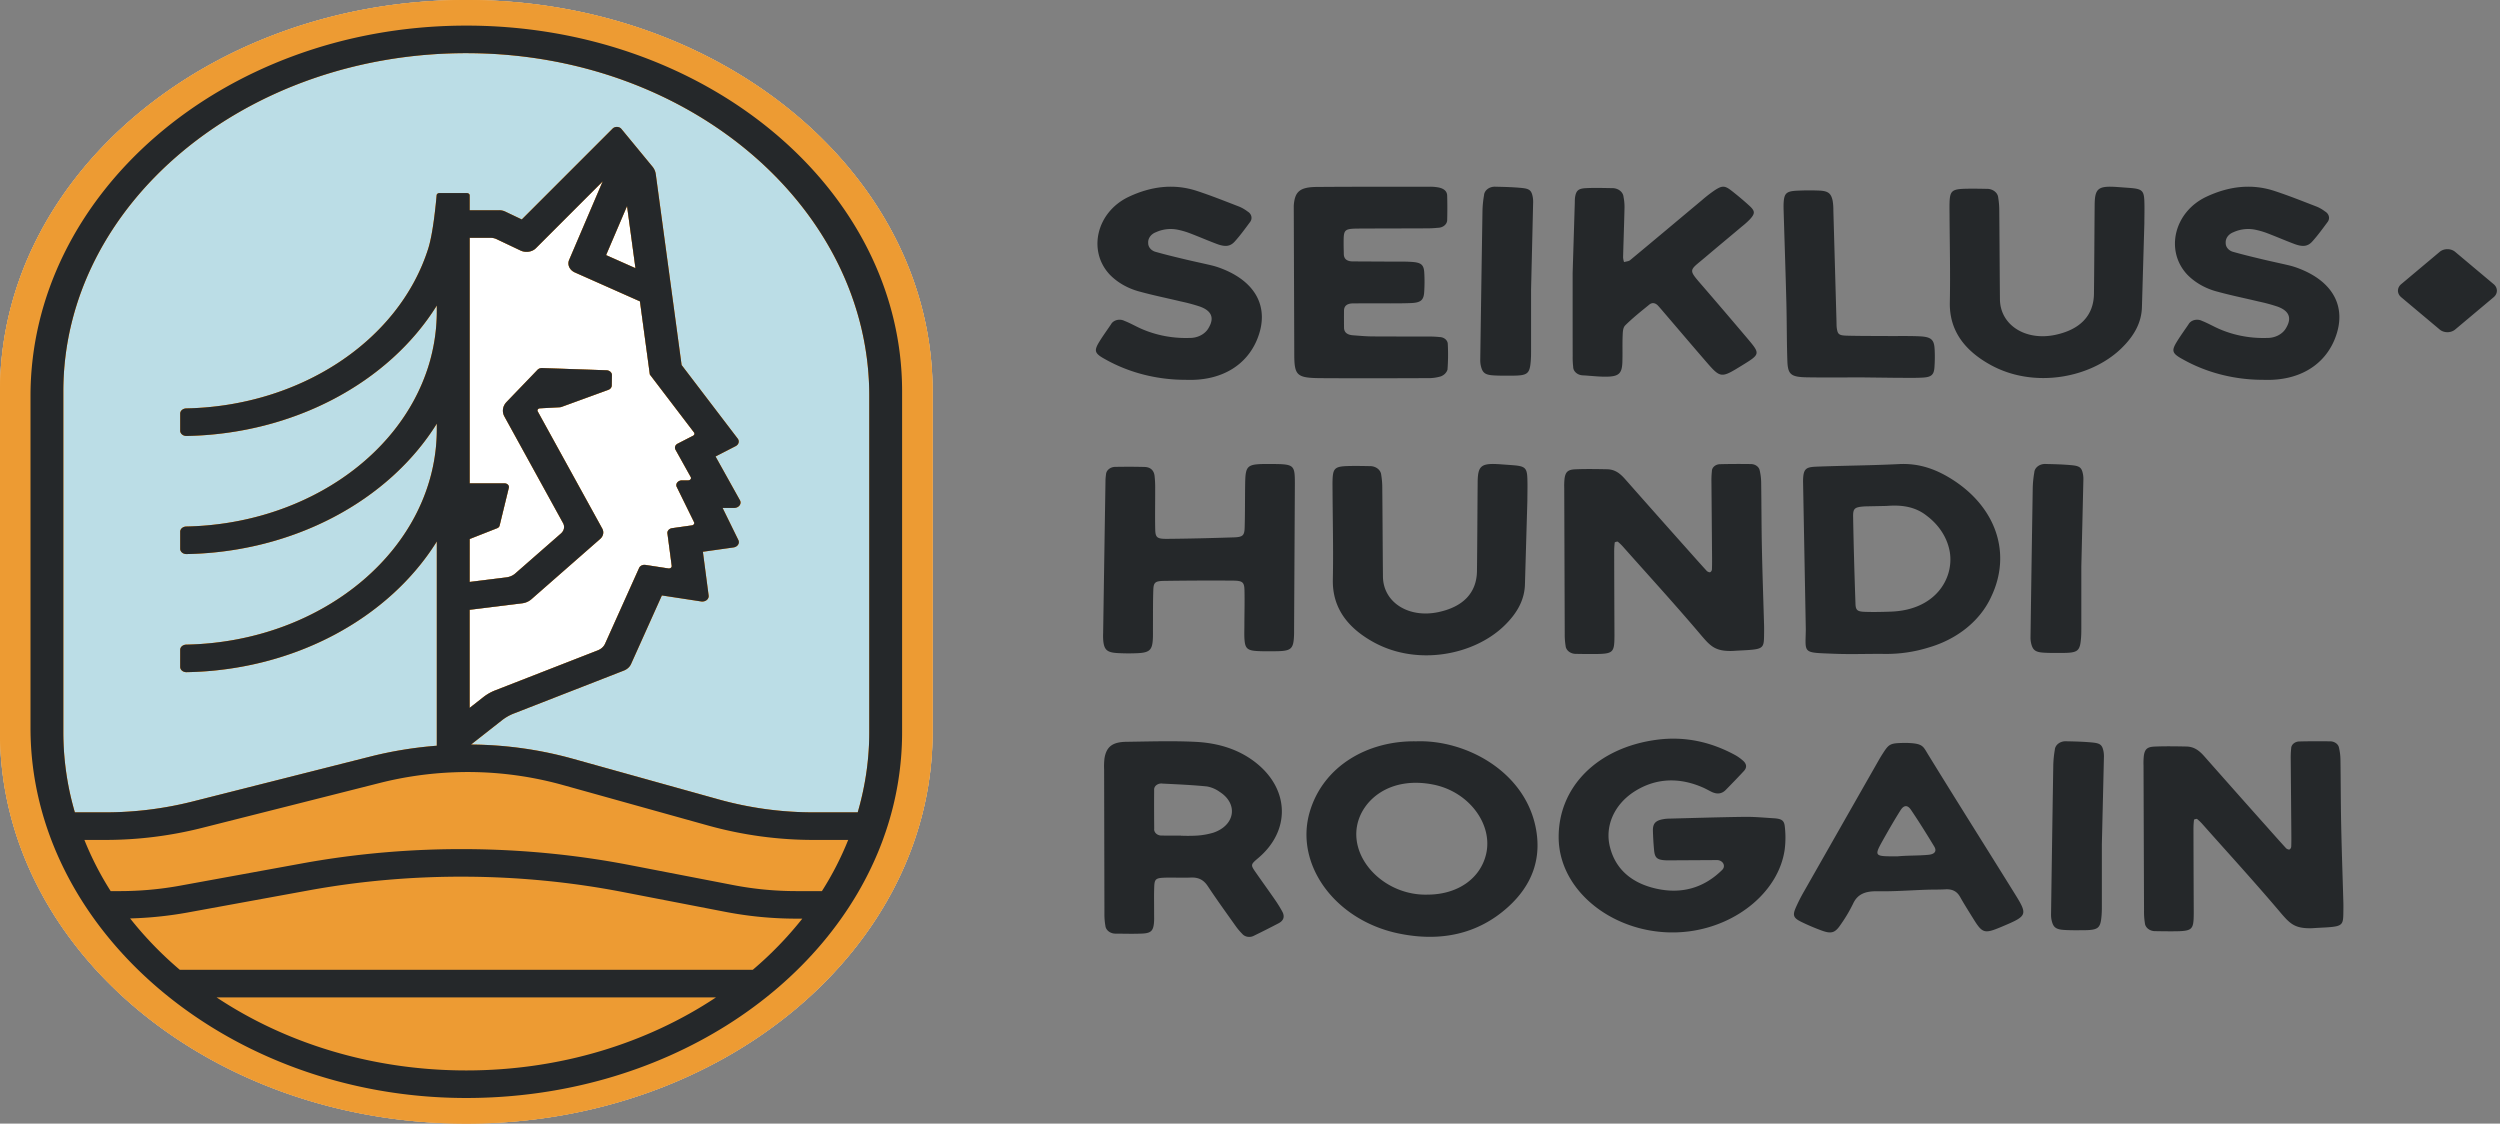
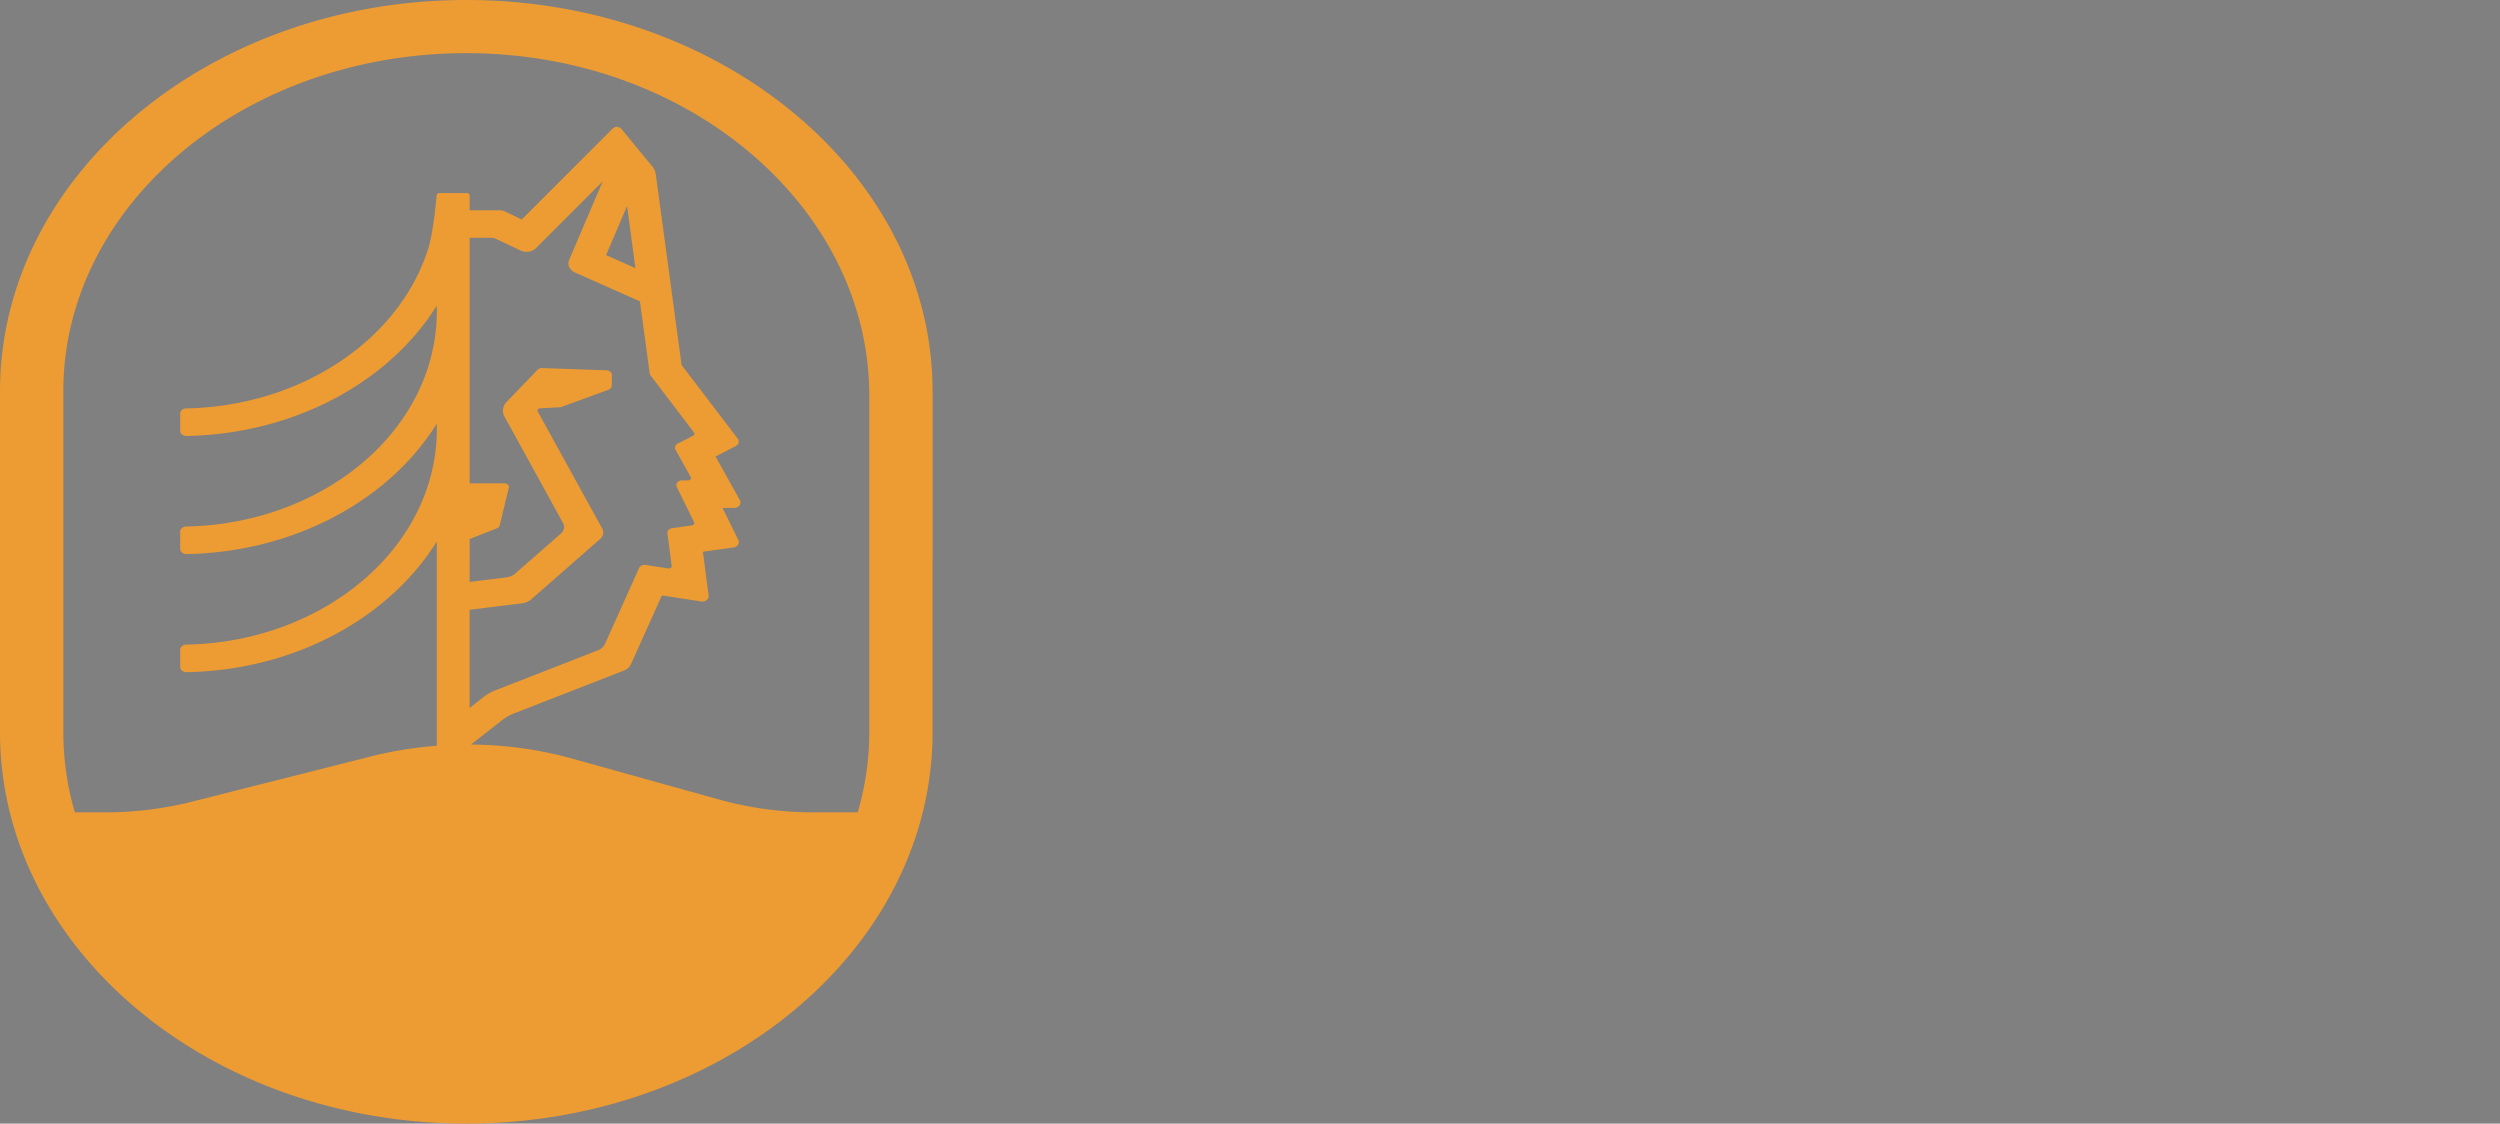
<svg xmlns="http://www.w3.org/2000/svg" width="445" height="200" fill="none">
  <rect width="100%" height="100%" fill="#808080" stroke="none" />
-   <path d="M223.825 60.275c-1.841 4.646-6.309 7.595-12.795 7.333-5.099.003-10.082-1.273-14.311-3.664-1.92-1.051-2.039-1.5-.995-3.19.63-1.02 1.347-2.005 2.025-3.006.195-.37.571-.652 1.033-.773a1.96 1.96 0 011.373.14c.774.302 1.502.69 2.24 1.052 2.822 1.404 6.066 2.094 9.344 1.987 1.501.02 2.866-.728 3.451-1.888.966-1.684.481-2.927-1.568-3.683a30.756 30.756 0 00-3.419-.922c-2.388-.576-4.81-1.063-7.169-1.71-2.157-.536-4.07-1.605-5.493-3.065-3.997-4.263-2.344-11.17 3.409-13.87 3.828-1.794 7.905-2.412 12.124-1.023 2.548.838 5.025 1.831 7.515 2.79a6.697 6.697 0 011.473.858c.748.437.933 1.3.414 1.929-.86 1.162-1.709 2.332-2.691 3.42-.817.907-1.717.988-3.227.42-1.641-.616-3.239-1.316-4.879-1.935a13.773 13.773 0 00-2.192-.614 6.324 6.324 0 00-3.737.475c-.887.337-1.433 1.1-1.371 1.916-.018.752.579 1.418 1.444 1.611 1.703.483 3.435.896 5.166 1.31 1.565.375 3.146.7 4.711 1.074.576.141 1.139.319 1.684.532 6.217 2.38 8.619 7.002 6.441 12.496zm6.464-23.644c.165-2.538 1.073-3.332 4.129-3.355 6.682-.05 13.364-.04 20.047-.043a8.566 8.566 0 011.532.123c.92.166 1.578.612 1.6 1.457a80.43 80.43 0 01.003 4.31c.017.764-.701 1.398-1.611 1.422a21.66 21.66 0 01-2.305.103c-3.769.019-7.54.016-11.308.035-3.214.015-3.216.022-3.21 2.808 0 .575.024 1.15.033 1.726.013.887.566 1.309 1.604 1.314l6.682.034c1.285.008 2.576-.032 3.853.057 1.641.115 2.1.522 2.182 1.895.068 1.15.063 2.3-.011 3.449-.092 1.45-.584 1.914-2.373 1.983-2.394.092-4.796.033-7.194.042-1.028.003-2.056.01-3.085.015-1.026.005-1.615.401-1.624 1.295a159.8 159.8 0 00.004 3.018c.008.887.621 1.293 1.608 1.364 1.107.079 2.216.186 3.326.198 3.341.028 6.683.009 10.024.02.685-.006 1.369.025 2.049.092.82.022 1.469.589 1.463 1.276a35.34 35.34 0 01-.053 4.521c-.157.532-.593.975-1.185 1.205a7.892 7.892 0 01-2.514.314c-6.254.024-12.508.043-18.761.003-4.351-.028-4.793-.436-4.814-4.15l-.091-26.531zm42.24 14.913v11.089c0 .503-.008 1.006-.046 1.508-.183 2.42-.545 2.716-3.365 2.727-1.113.004-2.23.022-3.337-.052-1.46-.097-1.915-.482-2.191-1.703a4.535 4.535 0 01-.105-1.07c.124-8.83.256-17.663.396-26.494.022-.93.113-1.86.274-2.782.025-.44.264-.854.661-1.142.398-.29.918-.429 1.441-.387 1.538.03 3.08.07 4.605.218 1.42.137 1.741.462 1.967 1.612.06.354.083.713.066 1.07-.104 4.59-.216 9.186-.366 15.406zm7.401-2.959l.386-12.602a7.082 7.082 0 01.043-.861c.184-1.173.557-1.561 1.918-1.63 1.535-.08 3.081-.028 4.625-.004 1.089-.04 2.016.658 2.088 1.571a9 9 0 01.173 1.929c-.067 2.944-.176 5.888-.253 8.834.024.28.082.558.17.83.366-.111.832-.136 1.082-.344 4.265-3.538 8.501-7.1 12.751-10.65a25.09 25.09 0 012.259-1.759c1.386-.91 1.845-.894 3.097.091 1.063.835 2.095 1.7 3.083 2.598 1.074.976 1.085 1.396.141 2.44-.433.446-.9.868-1.399 1.26-2.178 1.834-4.374 3.651-6.542 5.492-2.909 2.47-3.141 2.059-.549 5.06a1215.6 1215.6 0 018.088 9.465c2.264 2.69 2.233 2.741-.983 4.722-3.809 2.345-3.822 2.352-6.569-.82-2.466-2.852-4.901-5.72-7.35-8.581-.35-.409-.694-.82-1.062-1.218-.433-.468-1.009-.63-1.542-.195-1.474 1.199-2.973 2.39-4.294 3.702-.425.424-.433 1.214-.459 1.843-.066 1.58.008 3.163-.051 4.744-.077 2.056-.677 2.559-3.094 2.549-1.281-.007-2.561-.16-3.842-.236-.997.003-1.81-.672-1.819-1.51a15.116 15.116 0 01-.089-1.937c-.01-4.459-.007-8.917-.007-14.783zm64.438 13.632a26.469 26.469 0 01-.04 3.236c-.105 1.262-.558 1.671-2.054 1.758-1.536.088-3.083.037-4.625.04l-6.169-.074c-3.255 0-6.511.04-9.768-.012-2.923-.047-3.475-.48-3.56-2.91-.121-3.45-.089-6.902-.177-10.352-.137-5.389-.322-10.776-.482-16.165-.015-.576-.037-1.152 0-1.725.11-1.638.513-1.992 2.488-2.077 1.283-.06 2.57-.065 3.853-.014 1.572.07 2.105.493 2.379 1.811.093.57.135 1.144.126 1.72.188 6.609.374 13.218.56 19.828.009.36 0 .72.046 1.077.156 1.128.365 1.349 1.781 1.389 2.482.069 4.969.049 7.452.066 1.799.01 3.601-.03 5.397.043 2.179.09 2.72.57 2.792 2.361h.001zm37.325-22.387l-.425 14.65c-.028 3.004-1.488 5.432-3.734 7.591-5.428 5.214-15.423 7.126-23.129 2.929-4.749-2.589-7.434-6.205-7.336-11.158.105-5.246-.025-10.496-.053-15.745-.002-.646-.018-1.293 0-1.94.064-2.2.408-2.507 2.966-2.562 1.199-.026 2.398-.003 3.597.02 1.09-.049 2.024.645 2.101 1.558.13.781.193 1.57.189 2.359.05 5.25.068 10.497.119 15.746.045 4.598 4.586 7.473 9.931 6.309 4.403-.96 6.76-3.466 6.804-7.317.061-5.249.076-10.498.123-15.745.027-3.064.616-3.499 4.257-3.222.683.052 1.366.097 2.048.15 2.091.166 2.467.47 2.54 2.28.054 1.362.004 2.732.002 4.096zm33.928 20.445c-1.84 4.646-6.308 7.595-12.794 7.333-5.099.003-10.082-1.273-14.311-3.664-1.92-1.051-2.039-1.5-.995-3.19.63-1.02 1.347-2.005 2.025-3.006.195-.37.571-.652 1.032-.773a1.96 1.96 0 011.374.14c.773.302 1.501.69 2.24 1.052 2.822 1.404 6.066 2.094 9.343 1.987 1.502.02 2.867-.728 3.452-1.888.965-1.684.48-2.927-1.568-3.683a30.815 30.815 0 00-3.419-.922c-2.388-.576-4.81-1.063-7.17-1.71-2.156-.536-4.07-1.605-5.492-3.065-3.997-4.263-2.344-11.17 3.408-13.87 3.829-1.794 7.906-2.412 12.125-1.023 2.548.838 5.025 1.831 7.515 2.79a6.697 6.697 0 011.473.858c.748.437.933 1.3.414 1.929-.861 1.162-1.709 2.332-2.691 3.42-.817.907-1.718.988-3.228.42-1.64-.616-3.238-1.316-4.878-1.935a13.803 13.803 0 00-2.192-.614 6.324 6.324 0 00-3.737.475c-.887.337-1.433 1.1-1.371 1.916-.019.752.579 1.418 1.444 1.611 1.703.483 3.435.896 5.165 1.31 1.565.375 3.147.7 4.712 1.074.576.141 1.139.319 1.684.532 6.217 2.38 8.619 7.002 6.44 12.496zm-185.273 51.782c0 .36.003.72-.013 1.08-.101 2.408-.515 2.761-3.308 2.783-1.114.008-2.233.029-3.342-.04-1.527-.094-1.993-.453-2.133-1.703-.105-.928-.055-1.869-.052-2.804.003-2.087.065-4.175.019-6.261-.034-1.505-.313-1.749-2.149-1.762a541.62 541.62 0 00-12.092.048c-1.677.023-1.944.254-1.991 1.663-.077 2.301-.048 4.605-.062 6.908-.003.576.013 1.152-.016 1.727-.101 2.079-.611 2.518-3.067 2.585-1.114.039-2.23.026-3.342-.04-1.705-.115-2.218-.569-2.402-2.02a10.428 10.428 0 01-.039-1.51c.135-8.993.273-17.985.416-26.978a8.326 8.326 0 01.098-1.29c.041-.763.803-1.359 1.713-1.34 1.713-.03 3.427-.03 5.14.015 1.139.03 1.668.688 1.784 1.552.088.788.125 1.579.112 2.369.009 2.377-.045 4.753.006 7.125.032 1.522.296 1.768 2.139 1.752 3.941-.033 7.882-.137 11.821-.263 1.614-.052 1.917-.318 1.96-1.714.077-2.445.051-4.893.083-7.34.05-3.948.152-4.03 4.718-4.007 4.019.02 4.141.129 4.138 3.557l-.139 25.908zm41.521-22.873l-.425 14.65c-.028 3.004-1.488 5.432-3.734 7.592-5.428 5.214-15.423 7.126-23.129 2.928-4.749-2.588-7.434-6.205-7.336-11.157.105-5.247-.025-10.496-.053-15.746-.002-.646-.018-1.293 0-1.94.064-2.2.408-2.507 2.966-2.561 1.198-.027 2.398-.003 3.597.019 1.089-.048 2.024.645 2.101 1.558.13.781.193 1.57.189 2.36.051 5.25.068 10.496.118 15.745.046 4.599 4.587 7.473 9.932 6.309 4.404-.959 6.76-3.466 6.804-7.317.061-5.248.075-10.497.122-15.745.028-3.064.617-3.499 4.258-3.222.683.052 1.366.097 2.048.151 2.091.165 2.467.47 2.54 2.279.054 1.363.004 2.732.002 4.097zm6.566-2.279c-.022-.575-.004-1.15.054-1.724.167-1.168.58-1.59 1.914-1.646 1.879-.08 3.769-.045 5.652-.01 1.535.028 2.442.885 3.285 1.84 3.673 4.163 7.359 8.317 11.057 12.463 1.127 1.267 2.253 2.538 3.402 3.793.128.139.462.282.613.234a.628.628 0 00.312-.509c.034-.863.027-1.725.019-2.59-.034-4.315-.07-8.632-.107-12.947-.014-.647.013-1.296.081-1.94 0-.332.156-.65.437-.882.28-.234.658-.364 1.054-.362 1.797-.046 3.597-.048 5.394-.024.817-.014 1.517.485 1.631 1.163.162.704.248 1.418.256 2.135.057 3.883.047 7.769.129 11.653.094 4.6.257 9.2.389 13.8.009.36.009.72.005 1.079-.037 2.819.131 3.104-3.228 3.303-.085.006-2.217.114-2.298.133-3.312.109-4.064-.89-6.036-3.212-4.376-5.154-8.966-10.178-13.476-15.255a8.204 8.204 0 00-1.004-.976c-.073-.06-.539.069-.547.134-.069.57-.101 1.145-.098 1.718.009 4.748.025 9.496.047 14.244 0 .287.004.575 0 .862-.028 2.824-.261 3.019-3.696 3.034-1.028.005-2.057-.006-3.085-.027-1 .038-1.851-.602-1.915-1.44a12.365 12.365 0 01-.153-2.148l-.088-25.896zm68.641 11.432c-.403-2.52-1.862-4.837-4.117-6.534-2.055-1.634-4.482-1.962-7.139-1.747l-3.853.08c-1.812.124-2.137.306-2.113 1.817.088 5.172.24 10.345.419 15.515.039 1.162.34 1.394 1.702 1.439 1.539.053 3.086.017 4.624-.039 7.856-.285 11.188-5.816 10.477-10.53zm7.358 7.883c-1.933 4.235-5.995 7.539-11.101 9.026a25.24 25.24 0 01-7.801 1.153c-2.998-.038-6.004.094-8.996-.027-5.757-.233-5.167.053-5.103-4.321l-.488-26.309c0-2.608.627-2.615 2.987-2.7 4.704-.168 9.418-.2 14.117-.435 3.672-.184 6.719.993 9.492 2.764 7.826 4.994 10.553 13.205 6.893 20.849zm16.041-5.321v11.089c0 .503-.008 1.007-.047 1.508-.183 2.42-.545 2.717-3.365 2.727-1.113.004-2.23.022-3.336-.052-1.461-.097-1.916-.481-2.192-1.703a4.522 4.522 0 01-.104-1.068c.123-8.832.255-17.665.395-26.496.022-.93.113-1.86.274-2.782.025-.44.264-.854.662-1.142.397-.29.917-.428 1.44-.387 1.538.03 3.08.071 4.605.219 1.421.137 1.742.461 1.967 1.611.061.355.083.713.066 1.071-.104 4.59-.216 9.185-.365 15.405zm-153.373 40.054a5.55 5.55 0 00-2.256-.965c-2.621-.262-5.265-.378-7.903-.507a1.45 1.45 0 00-1.088.26c-.294.223-.448.549-.416.882-.02 2.294-.009 4.589.008 6.884-.042.329.093.656.37.893.276.236.664.356 1.057.327 1.11.022 2.221.005 3.332.005v.024c.938.037 1.88.031 2.818-.018 1.02-.061 2.025-.24 2.986-.531 3.853-1.329 4.416-5.129 1.092-7.254zm10.485 23.39a154.923 154.923 0 01-4.403 2.223c-.69.372-1.606.219-2.071-.347a11.042 11.042 0 01-1.18-1.404c-1.666-2.347-3.359-4.684-4.939-7.071-.705-1.064-1.576-1.606-3.059-1.539-1.536.07-3.084-.028-4.624.023-1.55.052-1.798.249-1.854 1.535-.066 1.58-.018 3.162-.026 4.746-.003.648.035 1.299-.044 1.94-.154 1.271-.583 1.661-2.086 1.728-1.537.069-3.082.019-4.624.011-.998.049-1.856-.589-1.921-1.426a11.54 11.54 0 01-.168-2.146l-.055-25.672a12.343 12.343 0 01.063-1.941c.331-2.07 1.402-2.927 3.893-2.962 4.112-.057 8.236-.195 12.334.009 4.194.209 8.01 1.427 11.083 4.007 5.632 4.73 5.701 11.869.115 16.628-1.442 1.228-1.454 1.234-.463 2.656 1.122 1.614 2.28 3.212 3.397 4.829a22.37 22.37 0 011.299 2.105c.439.817.299 1.565-.667 2.068zm27.555-24.684c-7.784-1.546-12.718 2.769-13.58 7.306-1.184 6.229 5.131 12.499 12.561 12.277 5.28-.013 9.337-2.805 10.389-7.152 1.294-5.339-3.035-11.173-9.37-12.431zm13.248 21.825c-5.329 4.798-11.999 6.231-19.477 4.664-11.305-2.369-18.506-12.295-15.788-21.607 2.395-8.201 10.362-12.741 18.972-12.586 8.618-.314 19.122 5.165 21.222 15.175 1.144 5.453-.437 10.31-4.929 14.354zm28.305-8.341c-1.706-.054-2.13-.402-2.265-1.786a50.963 50.963 0 01-.209-3.446c-.041-1.396.5-1.92 2.147-2.146.229-.029.46-.046.692-.05 4.496-.112 8.992-.259 13.489-.316 1.706-.022 3.416.142 5.122.247 1.434.088 1.913.35 2.026 1.5a17.114 17.114 0 01-.023 4.09c-1.051 7.312-8.252 13.383-16.948 14.538-11.856 1.574-23.231-6.348-23.284-16.708-.047-8.962 6.835-15.939 17.358-17.376 5.141-.703 9.862.396 14.184 2.781.42.249.812.53 1.171.839.707.574.896 1.239.263 1.925-1.05 1.137-2.137 2.25-3.223 3.362-.708.726-1.569.812-2.519.357-.521-.251-1.015-.543-1.546-.775-4.195-1.834-8.361-1.735-12.2.707-3.655 2.344-5.344 6.263-4.319 10.027.982 3.748 3.771 6.299 8.28 7.283 4.716 1.027 8.596-.314 11.683-3.378l.025-.027c.28-.307.338-.717.153-1.07-.185-.353-.584-.594-1.042-.629h-.017l-8.998.051zm47.592-2.475c-1.332-2.197-2.691-4.385-4.143-6.527-.608-.896-1.262-.851-1.858.094-1.089 1.726-2.101 3.486-3.093 5.253-1.68 3.003-1.565 2.934 2.537 2.944 1.823-.178 3.699-.102 5.523-.277 1.14-.108 1.539-.655 1.034-1.487zm12.251 14.191l-.23.098c-3.102 1.303-3.428 1.212-5.083-1.46-.792-1.277-1.6-2.549-2.331-3.849-.541-.961-1.345-1.421-2.63-1.346-1.111.064-2.229.034-3.342.071-2.91.097-5.824.324-8.73.272-2.163-.039-3.567.496-4.364 2.254a26.23 26.23 0 01-2.18 3.667c-1.025 1.535-1.686 1.715-3.538 1.016a38.15 38.15 0 01-3.437-1.467c-1.432-.704-1.621-1.16-1.047-2.502a30.025 30.025 0 011.51-2.977c4.433-7.792 8.869-15.582 13.307-23.371.186-.324.377-.646.58-.963 1.269-1.978 1.36-2.026 4.247-2.066 3.017.078 2.998.542 3.945 2.084 5.107 8.312 10.331 16.575 15.48 24.87 2.259 3.641 2.148 3.853-2.157 5.669zm17.593-14.604v11.089c0 .503-.008 1.006-.046 1.508-.183 2.42-.546 2.716-3.366 2.727-1.113.004-2.23.022-3.336-.052-1.46-.097-1.916-.482-2.191-1.703a4.536 4.536 0 01-.105-1.069c.123-8.832.256-17.664.396-26.495.021-.931.112-1.86.273-2.782.026-.441.264-.854.662-1.142.397-.29.917-.429 1.441-.387 1.538.03 3.08.07 4.604.218 1.421.137 1.742.462 1.968 1.612.06.354.083.713.066 1.071-.105 4.59-.216 9.185-.366 15.405zm7.417-13.994a12.56 12.56 0 01.054-1.724c.167-1.168.58-1.59 1.914-1.646 1.879-.08 3.769-.046 5.652-.011 1.535.029 2.442.886 3.285 1.841 3.673 4.162 7.359 8.317 11.057 12.462 1.127 1.268 2.253 2.539 3.402 3.793.128.139.462.282.613.234a.627.627 0 00.312-.508c.034-.863.027-1.726.019-2.59-.034-4.316-.07-8.632-.106-12.947-.015-.648.012-1.296.08-1.941 0-.331.156-.649.437-.882.28-.234.659-.364 1.054-.362 1.797-.045 3.597-.048 5.394-.023.817-.015 1.517.484 1.631 1.162.162.704.248 1.418.256 2.136.057 3.883.047 7.768.129 11.653.094 4.599.258 9.199.389 13.799.009.36.009.72.005 1.08-.037 2.818.131 3.104-3.227 3.303-.086.005-2.218.113-2.299.133-3.312.108-4.064-.89-6.036-3.213-4.376-5.153-8.966-10.178-13.476-15.255a8.206 8.206 0 00-1.004-.975c-.073-.06-.539.068-.547.134-.069.57-.101 1.144-.098 1.717.01 4.748.026 9.496.047 14.244 0 .288.004.575 0 .863-.028 2.824-.261 3.018-3.696 3.034-1.028.005-2.057-.006-3.085-.027-1 .038-1.851-.602-1.915-1.44a12.285 12.285 0 01-.152-2.149l-.089-25.895zm62.328-83.363l-6.858 5.756c-.76.638-1.993.638-2.754 0l-6.858-5.756c-.76-.638-.76-1.673 0-2.311l6.858-5.756c.761-.638 1.994-.638 2.754 0l6.858 5.756c.761.638.761 1.673 0 2.311z" fill="#25282A" />
-   <path d="M92.656 44.59c.915.432 2.066.26 2.738-.414l11.888-11.892-5.975 13.982c-.363.856.073 1.804 1.03 2.232l11.573 5.144 1.761 13.016 7.862 10.312c.152.199.078.464-.158.588l-2.749 1.41c-.436.226-.604.689-.383 1.081l2.706 4.861c.158.278-.083.596-.451.596h-1.104c-.715 0-1.204.613-.93 1.169l3.08 6.272c.12.247-.064.525-.379.57l-3.526.497c-.526.075-.894.486-.836.93l.762 5.779c.037.278-.258.508-.583.459l-4.089-.626c-.479-.071-.951.154-1.125.534l-6.065 13.497c-.236.525-.704.948-1.303 1.182l-18.222 7.106a8.405 8.405 0 00-2.128 1.204l-2.454 1.928v-17.463l9.339-1.156a3.078 3.078 0 001.629-.705l12.272-10.759c.557-.49.704-1.222.362-1.839L95.715 73.23c-.142-.251.079-.543.41-.547l3.506-.19c.115-.008.23-.03.336-.07l8.309-3.03c.368-.133.605-.437.615-.772l.031-1.844c.011-.463-.425-.847-.977-.869l-11.436-.393c-.326-.008-.636.106-.836.318l-5.503 5.721c-.704.732-.85 1.729-.383 2.58l10.437 18.976c.342.618.195 1.346-.362 1.84l-8.136 7.123c-.43.384-1.004.631-1.63.706l-6.5.807.005-7.64L88.5 94.02c.221-.089.384-.26.431-.464l1.64-6.735c.094-.406-.273-.785-.767-.785H83.6V42.327h3.721c.367 0 .73.08 1.051.23l4.283 2.033zM82.235 4.56C39.528 4.906 5.43 34.649 5.43 70.492v59.102c0 35.764 34.855 65.806 77.467 65.851 34.87.039 64.46-19.338 74.245-45.936l.505-1.433a55.202 55.202 0 002.927-17.737V69.662c0-36.113-35.218-65.454-78.34-65.101z" fill="#BBDDE6" />
-   <path d="M154.73 130.338c0 4.914-.726 9.687-2.055 14.261h-7.81a62.817 62.817 0 01-16.954-2.307c-7.022-1.954-14.038-3.912-21.064-5.871l-4.846-1.35a69.317 69.317 0 00-18.158-2.54l5.518-4.332a8.292 8.292 0 012.123-1.204l19.54-7.622c.605-.234 1.073-.657 1.304-1.177l5.487-12.206 6.99 1.068c.751.114 1.419-.411 1.335-1.05l-1.025-7.794 5.45-.767c.72-.106 1.146-.742.867-1.31l-2.812-5.726h2.061c.83 0 1.381-.728 1.03-1.363l-4.342-7.794 3.585-1.844c.541-.278.709-.877.362-1.332l-9.991-13.105-1.156-8.553L116.727 31a2.657 2.657 0 00-.599-1.35l-5.519-6.7c-.367-.45-1.145-.48-1.561-.061L92.877 39.063l-2.964-1.411c-.32-.15-.684-.23-1.051-.23h-5.26v-2.641c0-.225-.222-.41-.495-.41l-4.893-.005c-.258 0-.473.167-.494.384-.126 1.464-.63 6.775-1.493 9.5-5.219 16.462-22.835 28.045-43.064 28.447-.605.013-1.088.414-1.088.921v3.053c0 .516.505.944 1.125.93 19.014-.344 35.985-9.457 44.552-23.214v1.09a32.708 32.708 0 01-1.525 9.796C71.008 81.735 53.392 93.318 33.163 93.72c-.605.013-1.088.415-1.088.922v3.052c0 .517.505.944 1.125.93 19.014-.343 35.985-9.456 44.552-23.214v1.059c-.032 20.81-19.925 37.788-44.59 38.273-.604.014-1.087.415-1.087.922v3.053c0 .516.51.944 1.125.931 19.356-.349 36.105-9.709 44.552-23.264v36.355c-3.964.309-7.894.94-11.731 1.906-10.595 2.681-21.19 5.359-31.791 8.036a63.362 63.362 0 01-15.499 1.919h-5.408a50.967 50.967 0 01-2.05-14.261V69.662c0-33.391 32.559-60.523 72.433-60.196 39.491.317 71.024 27.82 71.024 60.963v59.909zM83.001 0C37.236 0 0 31.252 0 69.662v60.676C0 168.753 37.236 200 83.001 200c45.766 0 83.002-31.247 83.002-69.662V69.662C166.003 31.252 128.767 0 83.001 0z" fill="#fff" />
  <path d="M154.73 130.338c0 4.914-.726 9.687-2.055 14.261h-7.81a62.817 62.817 0 01-16.954-2.307c-7.022-1.954-14.038-3.912-21.064-5.871l-4.846-1.35a69.317 69.317 0 00-18.158-2.54l5.518-4.332a8.294 8.294 0 012.123-1.204l19.54-7.622c.605-.234 1.073-.657 1.304-1.177l5.487-12.206 6.99 1.068c.751.114 1.419-.411 1.335-1.05l-1.025-7.794 5.45-.767c.72-.106 1.146-.742.867-1.31l-2.812-5.726h2.061c.83 0 1.381-.728 1.03-1.363l-4.342-7.794 3.585-1.844c.541-.278.709-.877.362-1.332l-9.991-13.105-1.156-8.553L116.727 31a2.657 2.657 0 00-.599-1.35l-5.518-6.7c-.368-.45-1.146-.48-1.562-.061L92.877 39.063l-2.964-1.411c-.32-.15-.684-.23-1.051-.23h-5.26v-2.641c0-.225-.222-.41-.495-.41l-4.893-.005c-.258 0-.473.167-.494.384-.126 1.464-.63 6.775-1.493 9.5-5.219 16.462-22.835 28.045-43.064 28.447-.605.013-1.088.414-1.088.921v3.053c0 .516.505.944 1.125.93 19.014-.344 35.985-9.457 44.552-23.214v1.09a32.708 32.708 0 01-1.525 9.796C71.008 81.735 53.392 93.318 33.163 93.72c-.605.013-1.088.415-1.088.922v3.052c0 .517.505.944 1.125.93 19.014-.343 35.985-9.456 44.552-23.214v1.059c-.032 20.81-19.925 37.788-44.59 38.273-.604.014-1.087.415-1.087.922v3.053c0 .516.51.944 1.125.931 19.356-.349 36.105-9.709 44.552-23.264v36.355c-3.964.309-7.894.94-11.731 1.906a68263.83 68263.83 0 01-31.791 8.036 63.362 63.362 0 01-15.499 1.919h-5.408a50.967 50.967 0 01-2.05-14.261V69.662c0-33.391 32.559-60.523 72.433-60.196 39.491.317 71.024 27.82 71.024 60.963v59.909zM107.881 45.41l3.732-8.733 1.498 11.058-5.23-2.325zm-.683 48.675L95.715 73.231c-.142-.252.079-.543.41-.548l3.506-.19c.115-.008.23-.03.335-.07l8.31-3.03c.368-.132.604-.437.614-.772l.032-1.844c.011-.463-.425-.847-.977-.868l-11.436-.393c-.326-.009-.636.105-.836.317l-5.503 5.72c-.704.733-.851 1.73-.384 2.582l10.438 18.975c.342.618.195 1.345-.362 1.84l-8.136 7.123c-.43.384-1.004.631-1.63.706l-6.5.807.005-7.64L88.5 94.02c.22-.088.384-.26.431-.463l1.64-6.736c.094-.406-.274-.785-.767-.785H83.6V42.328h3.72a2.5 2.5 0 011.052.229l4.283 2.033c.914.432 2.066.26 2.738-.414l11.888-11.892-5.975 13.983c-.363.855.073 1.803 1.03 2.231l11.573 5.143 1.761 13.017 7.861 10.313c.153.198.079.463-.157.586l-2.749 1.412c-.436.225-.604.688-.383 1.08l2.706 4.861c.158.278-.083.596-.451.596h-1.104c-.715 0-1.204.613-.93 1.169l3.079 6.272c.121.247-.063.525-.378.569l-3.527.499c-.525.075-.893.485-.836.93l.763 5.779c.037.278-.258.507-.584.459l-4.088-.627c-.479-.071-.952.154-1.125.533l-6.065 13.498c-.236.525-.704.948-1.303 1.182l-18.222 7.106a8.403 8.403 0 00-2.128 1.204l-2.454 1.928v-17.463l9.339-1.156a3.08 3.08 0 001.629-.705l12.271-10.758c.558-.49.705-1.222.363-1.84zM83.001 0C37.236 0 0 31.252 0 69.662v60.676C0 168.749 37.236 200 83.001 200c45.766 0 82.997-31.251 82.997-69.662V69.662C165.998 31.252 128.767 0 83.001 0z" fill="#ED9B33" />
-   <path d="M154.73 130.338c0 4.914-.726 9.687-2.055 14.261h-7.81a62.817 62.817 0 01-16.954-2.307c-7.022-1.954-14.038-3.912-21.064-5.871l-4.846-1.35a69.317 69.317 0 00-18.158-2.54l5.518-4.332a8.294 8.294 0 012.123-1.204l19.54-7.622c.605-.234 1.073-.657 1.304-1.177l5.487-12.206 6.99 1.068c.751.114 1.419-.411 1.335-1.05l-1.025-7.794 5.45-.767c.72-.106 1.146-.742.867-1.31l-2.812-5.726h2.061c.83 0 1.381-.728 1.03-1.363l-4.342-7.794 3.585-1.844c.541-.278.709-.877.362-1.332l-9.991-13.105-1.156-8.553L116.727 31a2.657 2.657 0 00-.599-1.35l-5.518-6.7c-.368-.45-1.146-.48-1.562-.061L92.877 39.063l-2.964-1.411c-.32-.15-.684-.23-1.051-.23h-5.26v-2.641c0-.225-.222-.41-.495-.41l-4.893-.005c-.258 0-.473.167-.494.384-.126 1.464-.63 6.775-1.493 9.5-5.219 16.462-22.835 28.045-43.064 28.447-.605.013-1.088.414-1.088.921v3.053c0 .516.505.944 1.125.93 19.014-.344 35.985-9.457 44.552-23.214v1.09a32.708 32.708 0 01-1.525 9.796C71.008 81.735 53.392 93.318 33.163 93.72c-.605.013-1.088.415-1.088.922v3.052c0 .517.505.944 1.125.93 19.014-.343 35.985-9.456 44.552-23.214v1.059c-.032 20.81-19.925 37.788-44.59 38.273-.604.014-1.087.415-1.087.922v3.053c0 .516.51.944 1.125.931 19.356-.349 36.105-9.709 44.552-23.264v36.355c-3.964.309-7.894.94-11.731 1.906a68263.83 68263.83 0 01-31.791 8.036 63.362 63.362 0 01-15.499 1.919h-5.408a50.967 50.967 0 01-2.05-14.261V69.662c0-33.391 32.559-60.523 72.433-60.196 39.491.317 71.024 27.82 71.024 60.963v59.909zM107.881 45.41l3.732-8.733 1.498 11.058-5.23-2.325zm-.683 48.675L95.715 73.231c-.142-.252.079-.543.41-.548l3.506-.19c.115-.008.23-.03.335-.07l8.31-3.03c.368-.132.604-.437.614-.772l.032-1.844c.011-.463-.425-.847-.977-.868l-11.436-.393c-.326-.009-.636.105-.836.317l-5.503 5.72c-.704.733-.851 1.73-.384 2.582l10.438 18.975c.342.618.195 1.345-.362 1.84l-8.136 7.123c-.43.384-1.004.631-1.63.706l-6.5.807.005-7.64L88.5 94.02c.22-.088.384-.26.431-.463l1.64-6.736c.094-.406-.274-.785-.767-.785H83.6V42.328h3.72a2.5 2.5 0 011.052.229l4.283 2.033c.914.432 2.066.26 2.738-.414l11.888-11.892-5.975 13.983c-.363.855.073 1.803 1.03 2.231l11.573 5.143 1.761 13.017 7.861 10.313c.153.198.079.463-.157.586l-2.749 1.412c-.436.225-.604.688-.383 1.08l2.706 4.861c.158.278-.083.596-.451.596h-1.104c-.715 0-1.204.613-.93 1.169l3.079 6.272c.121.247-.063.525-.378.569l-3.527.499c-.525.075-.893.485-.836.93l.763 5.779c.037.278-.258.507-.584.459l-4.088-.627c-.479-.071-.952.154-1.125.533l-6.065 13.498c-.236.525-.704.948-1.303 1.182l-18.222 7.106a8.403 8.403 0 00-2.128 1.204l-2.454 1.928v-17.463l9.339-1.156a3.08 3.08 0 001.629-.705l12.271-10.758c.558-.49.705-1.222.363-1.84zM83.001 0C37.236 0 0 31.252 0 69.662v60.676C0 168.749 37.236 200 83.001 200c45.766 0 82.997-31.251 82.997-69.662V69.662C165.998 31.252 128.767 0 83.001 0z" fill="#ED9B33" />
-   <path d="M154.73 130.338c0 4.914-.725 9.686-2.055 14.26h-7.809a62.868 62.868 0 01-16.955-2.306c-7.022-1.954-14.037-3.913-21.064-5.871l-4.846-1.35a69.352 69.352 0 00-18.158-2.541l5.519-4.331a8.292 8.292 0 012.123-1.204l19.54-7.622c.605-.234 1.072-.657 1.304-1.178l5.487-12.205 6.989 1.067c.752.115 1.419-.41 1.335-1.049l-1.025-7.795 5.45-.767c.72-.106 1.146-.741.868-1.31l-2.812-5.725h2.06c.83 0 1.382-.728 1.03-1.364l-4.341-7.793 3.584-1.845c.541-.277.71-.877.363-1.332l-9.991-13.104-1.156-8.553L116.728 31a2.665 2.665 0 00-.599-1.35l-5.519-6.7c-.368-.45-1.146-.48-1.561-.062L92.878 39.063l-2.965-1.412a2.488 2.488 0 00-1.05-.229h-5.261V34.78c0-.225-.222-.41-.495-.41l-4.892-.005c-.258 0-.474.168-.495.384-.126 1.465-.63 6.775-1.492 9.501-5.219 16.462-22.835 28.045-43.064 28.446-.605.013-1.088.415-1.088.922v3.052c0 .517.505.944 1.125.93 19.014-.343 35.984-9.456 44.551-23.214v1.09a32.701 32.701 0 01-1.524 9.797c-5.219 16.461-22.835 28.044-43.064 28.445-.605.014-1.088.415-1.088.923v3.052c0 .516.505.944 1.125.93 19.014-.344 35.984-9.457 44.551-23.214v1.058c-.032 20.811-19.924 37.789-44.588 38.274-.605.013-1.088.415-1.088.922v3.053c0 .515.51.943 1.125.93 19.356-.348 36.105-9.708 44.551-23.264v36.355c-3.963.309-7.894.94-11.73 1.906a57623.17 57623.17 0 01-31.792 8.037 63.361 63.361 0 01-15.498 1.918h-5.408a50.96 50.96 0 01-2.05-14.26V69.661c0-33.39 32.559-60.522 72.433-60.195 39.49.317 71.023 27.82 71.023 60.963v59.909zM107.882 45.41l3.732-8.733 1.497 11.058-5.229-2.325zm-.683 48.675L95.715 73.23c-.141-.252.08-.543.41-.547l3.506-.19c.115-.008.231-.03.336-.07l8.31-3.03c.368-.133.604-.437.614-.773l.031-1.843c.012-.463-.425-.847-.976-.869l-11.437-.393c-.326-.008-.636.106-.835.317l-5.503 5.722c-.704.732-.852 1.729-.384 2.58l10.438 18.976c.341.617.195 1.345-.363 1.84l-8.135 7.123c-.431.384-1.004.631-1.63.706l-6.5.807.005-7.64 4.897-1.928c.221-.088.385-.26.432-.463l1.64-6.735c.094-.406-.274-.785-.768-.785h-6.201V42.327h3.72c.368 0 .73.08 1.052.23l4.283 2.033c.914.432 2.065.26 2.738-.415l11.888-11.891-5.975 13.982c-.363.856.073 1.804 1.03 2.232l11.572 5.143 1.761 13.017 7.862 10.312c.153.199.079.463-.157.587l-2.749 1.412c-.436.224-.604.688-.384 1.08l2.707 4.861c.158.278-.084.596-.452.596h-1.104c-.714 0-1.203.612-.93 1.169l3.08 6.272c.121.247-.063.525-.378.569l-3.527.498c-.525.075-.893.486-.836.93l.762 5.779c.037.278-.257.507-.583.459l-4.089-.626c-.478-.071-.951.154-1.125.533l-6.065 13.498c-.236.524-.704.948-1.303 1.182l-18.221 7.106a8.403 8.403 0 00-2.128 1.204l-2.455 1.928v-17.463l9.34-1.156a3.08 3.08 0 001.629-.706l12.271-10.758c.557-.49.705-1.222.363-1.84zm39.102 64.532h-4.526c-3.821 0-7.636-.367-11.346-1.09l-18.295-3.537c-19.046-3.688-39.207-3.794-58.305-.314l-21.759 3.97a59.84 59.84 0 01-10.732.971h-1.64a55.531 55.531 0 01-4.677-9.109h3.71a70.3 70.3 0 0017.181-2.131c10.606-2.677 21.202-5.354 31.792-8.036a63.827 63.827 0 0113.101-1.871 62.963 62.963 0 0119.351 2.255l4.846 1.349a27900.89 27900.89 0 0021.064 5.876 70.03 70.03 0 0018.8 2.558h6.112a55.148 55.148 0 01-4.677 9.109zm-12.314 14.013H32.013a64.265 64.265 0 01-8.85-9.148 67.43 67.43 0 0010.148-1.041l21.758-3.975c18.263-3.325 37.54-3.219 55.751.305l18.289 3.538a66.793 66.793 0 0012.666 1.212h1.036a64.352 64.352 0 01-8.824 9.109zm-50.985 17.908c-16.78 0-32.216-4.87-44.451-13.003h88.898c-12.23 8.133-27.671 13.003-44.447 13.003zM82.235 4.561C39.528 4.905 5.43 34.648 5.43 70.49v59.102c0 35.764 34.855 65.806 77.467 65.85 34.871.04 64.46-19.337 74.246-45.935l.504-1.434a55.192 55.192 0 002.928-17.736V69.661c0-36.111-35.218-65.453-78.34-65.1z" fill="#25282A" />
</svg>